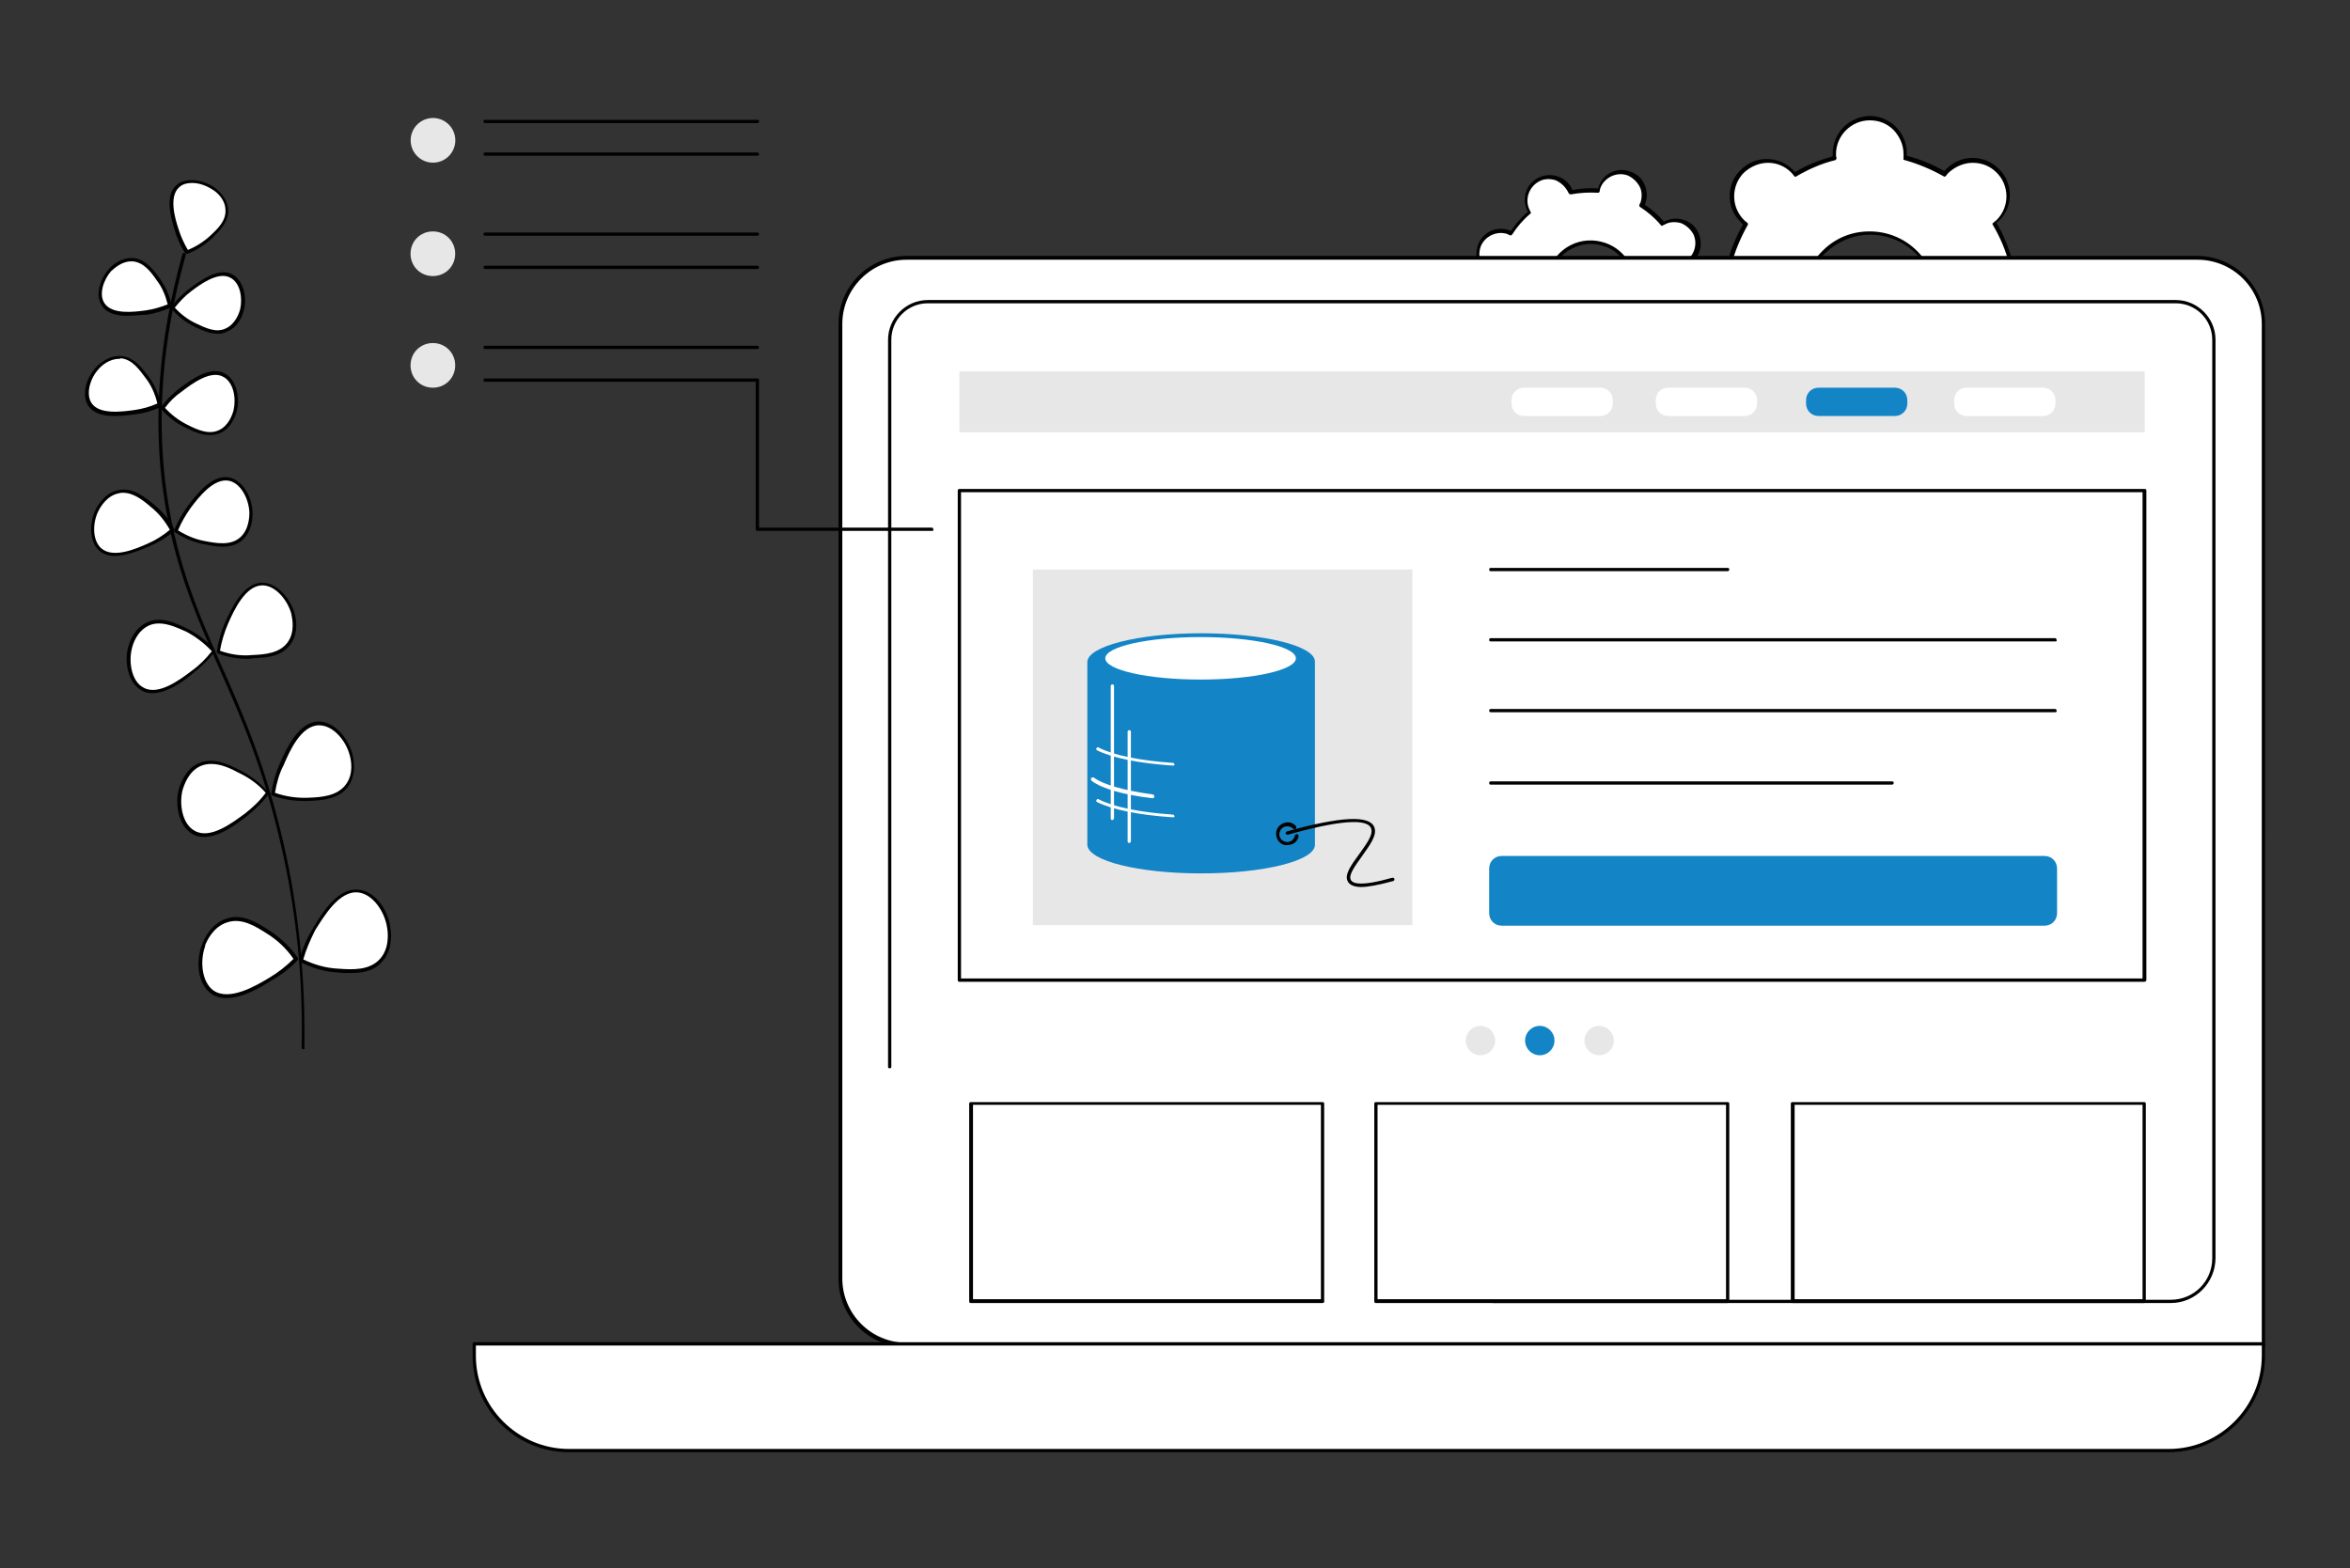
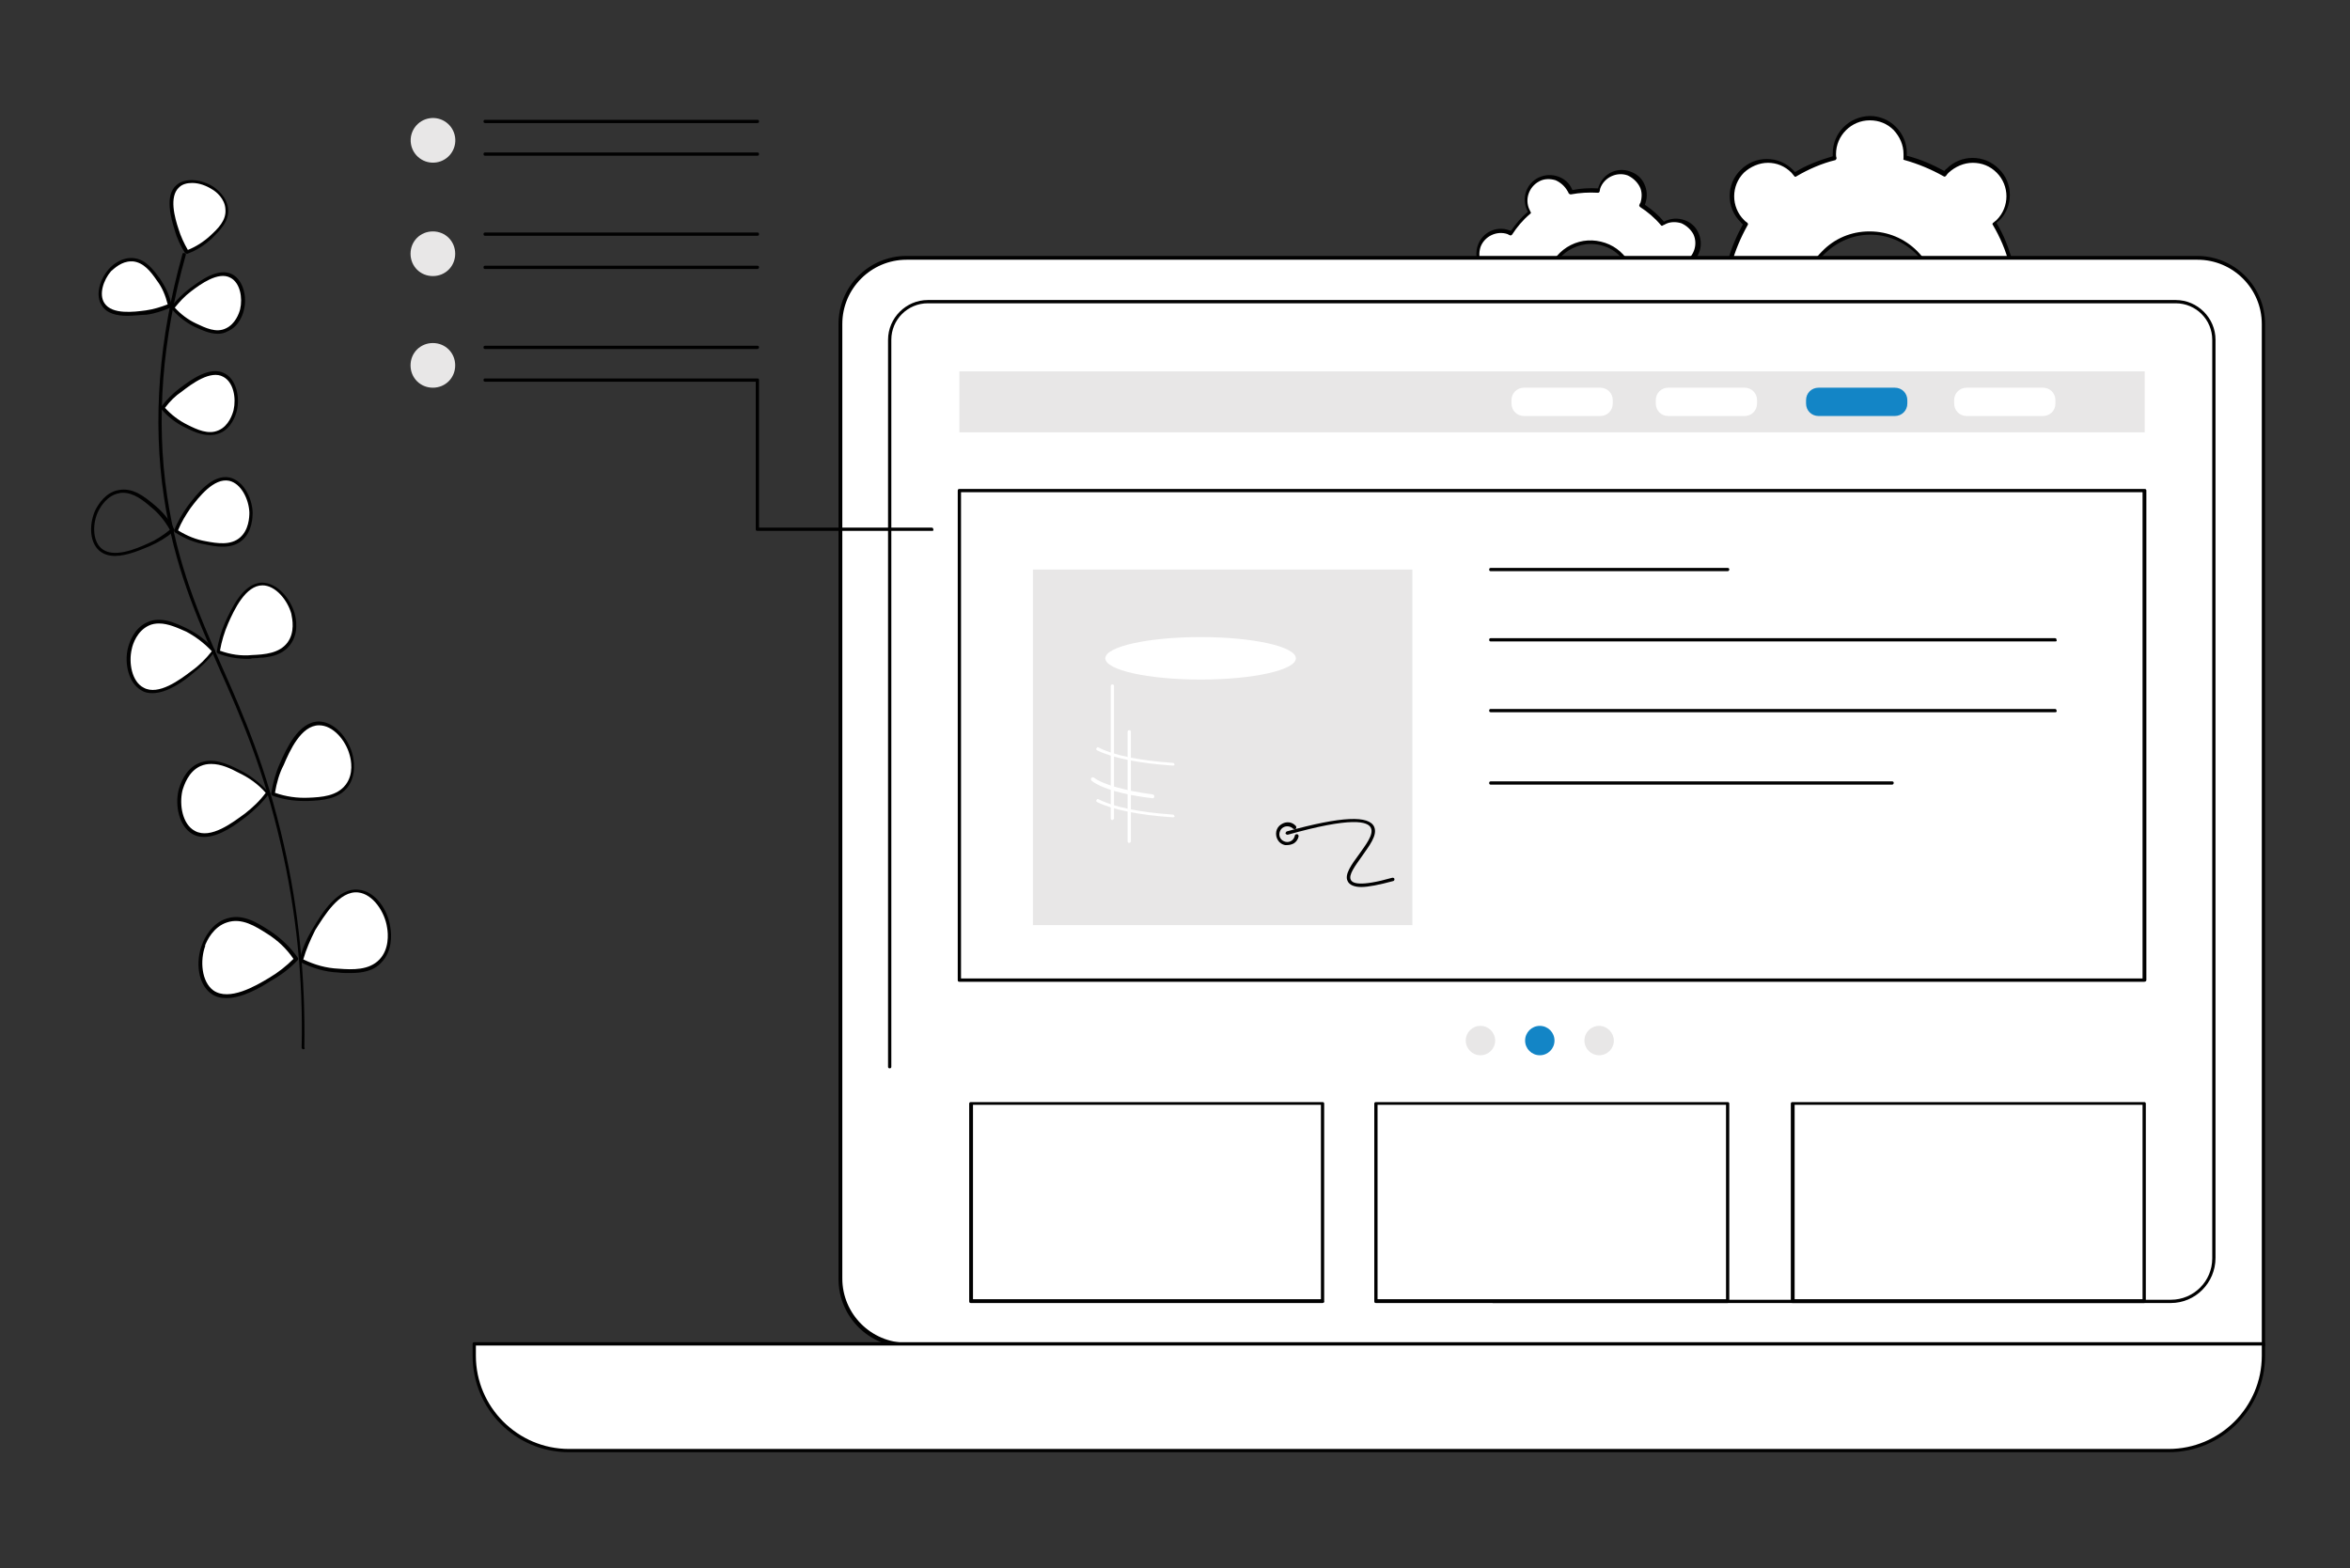
<svg xmlns="http://www.w3.org/2000/svg" version="1.1" id="Layer_1" x="0px" y="0px" viewBox="0 0 431.6 288" style="enable-background:new 0 0 431.6 288;" xml:space="preserve">
  <rect x="0" y="0" width="431.6" height="288" fill="#333333" stroke="none" />
  <style type="text/css">
	.st0{fill:#010101;}
	.st1{fill:#FFFFFF;}
	.st2{fill:#E8E7E7;}
	.st3{fill:#1385C6;}
</style>
  <g>
    <path class="st0" d="M55.7,192.7L55.7,192.7c-0.2,0-0.3-0.2-0.3-0.3c0.3-12.6-1-25.1-3.8-37.2c-3.2-14-7.3-23.4-11.4-32.6   c-4.2-9.6-8.2-18.6-10.1-31.4c-2.1-14.1-0.9-29.1,3.4-44.5c0-0.2,0.2-0.3,0.4-0.2c0.2,0,0.3,0.2,0.2,0.4   c-4.3,15.3-5.5,30.2-3.4,44.2c1.9,12.7,5.8,21.7,10,31.2c4.1,9.2,8.2,18.7,11.4,32.7c2.8,12.2,4,24.8,3.8,37.4   C56.1,192.5,55.9,192.7,55.7,192.7z" />
    <path class="st1" d="M39.1,34.5c-1.8-1.3-4.8-1.8-6.4-0.3c-2.1,1.8-0.9,5.8-0.2,8c0.5,1.8,1.3,3.2,1.9,4.1c1.1-0.4,2.8-1.2,4.4-2.8   c1.4-1.3,3.1-2.9,2.9-5.1C41.5,36.1,39.5,34.7,39.1,34.5z" />
    <path class="st0" d="M34.3,46.6c-0.1,0-0.2-0.1-0.3-0.1c-0.8-1.3-1.5-2.7-1.9-4.2c-0.7-2.2-1.9-6.4,0.3-8.3c1.7-1.5,4.8-1,6.8,0.3   c0.7,0.5,2.5,1.9,2.7,4.1c0.2,2.3-1.6,4-3,5.4c-1.3,1.2-2.8,2.2-4.5,2.8C34.4,46.6,34.4,46.6,34.3,46.6z M35.3,33.6   c-0.9,0-1.8,0.2-2.4,0.8c-1.9,1.7-0.8,5.6-0.1,7.7c0.4,1.3,1,2.6,1.7,3.8c1.5-0.6,2.9-1.5,4.1-2.6c1.4-1.3,3-2.8,2.8-4.9   c-0.1-1.9-1.7-3.2-2.4-3.6l0,0C37.9,34.1,36.6,33.6,35.3,33.6z" />
    <path class="st1" d="M20.2,49.6c-1.5,1.6-2.4,4.5-1.3,6.3c1.5,2.3,5.6,1.7,7.9,1.4c1.8-0.3,3.3-0.8,4.3-1.3   c-0.2-1.1-0.8-2.9-2.1-4.8c-1.1-1.6-2.5-3.5-4.6-3.6C22.1,47.5,20.5,49.3,20.2,49.6z" />
    <path class="st0" d="M23.4,58c-1.9,0-3.8-0.4-4.7-1.9c-1.3-1.9-0.3-4.9,1.3-6.7c0.6-0.7,2.3-2.2,4.5-2c2.3,0.2,3.7,2.2,4.9,3.8   c1,1.5,1.8,3.1,2.1,4.9c0,0.1,0,0.3-0.2,0.4c-1.4,0.6-2.9,1.1-4.4,1.3C25.9,57.8,24.6,58,23.4,58z M24.1,48c-1.8,0-3.1,1.3-3.7,1.8   c-1.4,1.6-2.3,4.3-1.2,5.9c1.4,2.1,5.4,1.6,7.6,1.3c1.4-0.2,2.7-0.6,4-1.1c-0.4-1.6-1-3.1-2-4.4c-1.1-1.6-2.4-3.3-4.4-3.5   C24.3,48,24.2,48,24.1,48z M20.2,49.6L20.2,49.6L20.2,49.6z" />
    <path class="st1" d="M44.4,56.9c0.5-2.2-0.1-5.1-1.9-6.2c-2.4-1.3-5.8,1.2-7.6,2.6c-1.5,1.1-2.5,2.3-3.2,3.2   c0.8,0.9,2.1,2.2,4.1,3.2c1.7,0.8,3.8,1.8,5.8,0.9C43.7,59.7,44.3,57.3,44.4,56.9z" />
    <path class="st0" d="M40,61.3c-1.5,0-3-0.7-4.3-1.3c-1.6-0.8-3-1.9-4.2-3.3c-0.1-0.1-0.1-0.3,0-0.4c0.9-1.2,2-2.3,3.3-3.3   c1.9-1.4,5.3-4,7.9-2.6c2,1.1,2.7,4.2,2.1,6.5c-0.2,0.9-0.9,3-2.9,3.9C41.2,61.2,40.6,61.3,40,61.3z M32.1,56.5   c1.1,1.2,2.4,2.2,3.9,2.9c1.7,0.8,3.7,1.8,5.5,0.9c1.7-0.8,2.4-2.7,2.6-3.5v0c0.5-2.1,0-4.9-1.8-5.8c-2.2-1.2-5.5,1.2-7.2,2.5   C33.9,54.4,33,55.4,32.1,56.5z" />
-     <path class="st1" d="M17.8,67.6c-1.6,1.7-2.6,4.7-1.3,6.6c1.6,2.4,5.9,1.8,8.3,1.5c1.9-0.3,3.5-0.8,4.5-1.3c-0.3-1.2-0.8-3.1-2.2-5   c-1.2-1.7-2.6-3.6-4.9-3.8C19.8,65.4,18.1,67.3,17.8,67.6z" />
-     <path class="st0" d="M21.1,76.4c-2,0-3.9-0.4-4.9-1.9c-1.3-2-0.3-5.2,1.4-7c0.6-0.7,2.4-2.3,4.7-2.1c2.4,0.2,3.9,2.3,5.1,3.9   c1.1,1.5,1.8,3.3,2.2,5.1c0,0.1,0,0.3-0.2,0.4c-1.5,0.7-3,1.1-4.6,1.3C23.8,76.2,22.5,76.4,21.1,76.4z M21.9,65.9   c-1.9,0-3.3,1.3-3.8,1.9c-1.5,1.6-2.4,4.5-1.3,6.2c1.4,2.2,5.7,1.6,7.9,1.3c1.4-0.2,2.9-0.6,4.2-1.2c-0.4-1.7-1.1-3.3-2.1-4.6   c-1.2-1.6-2.5-3.5-4.6-3.7C22.1,65.9,22,65.9,21.9,65.9z M17.8,67.6L17.8,67.6L17.8,67.6z" />
    <path class="st1" d="M43.2,75.3c0.6-2.3-0.1-5.4-2-6.4c-2.5-1.4-6,1.3-7.9,2.7c-1.6,1.2-2.6,2.4-3.3,3.3c0.8,0.9,2.2,2.3,4.3,3.3   c1.8,0.9,4,1.9,6.1,1C42.5,78.2,43.1,75.7,43.2,75.3z" />
    <path class="st0" d="M38.5,79.9c-1.6,0-3.1-0.7-4.5-1.4c-1.7-0.8-3.2-2-4.4-3.4c-0.1-0.1-0.1-0.3,0-0.4c1-1.3,2.1-2.4,3.4-3.4   c2-1.5,5.6-4.2,8.3-2.7c2.1,1.1,2.8,4.4,2.2,6.8c-0.2,0.9-1,3.2-3,4.1C39.8,79.8,39.2,79.9,38.5,79.9z M30.3,74.9   c1.2,1.3,2.5,2.3,4.1,3.1c1.8,0.9,3.9,1.9,5.8,1c1.8-0.8,2.5-2.9,2.7-3.7v0c0.5-2.2,0-5.1-1.9-6.1c-2.3-1.3-5.8,1.3-7.6,2.7   C32.2,72.7,31.2,73.7,30.3,74.9z" />
-     <path class="st1" d="M17.8,93.6c-1.1,2.2-1.3,5.6,0.6,7.2c2.3,2,6.6,0.1,9-0.9c1.9-0.8,3.4-1.9,4.3-2.7c-0.6-1.1-1.7-2.9-3.7-4.5   c-1.7-1.4-3.7-3-6.1-2.5C19.2,90.7,18,93.2,17.8,93.6z" />
    <path class="st0" d="M21.1,102.1c-1.1,0-2.1-0.3-2.9-1c-1.9-1.7-1.8-5.2-0.6-7.6c0.5-0.9,1.8-3.1,4.2-3.5c2.6-0.5,4.7,1.2,6.4,2.6   c1.6,1.3,2.9,2.8,3.8,4.6c0.1,0.1,0,0.3-0.1,0.4c-1.3,1.1-2.8,2-4.4,2.7C25.8,101,23.3,102.1,21.1,102.1z M22.6,90.5   c-0.3,0-0.5,0-0.8,0.1c-2.1,0.4-3.3,2.4-3.7,3.2l0,0c-1.1,2.1-1.2,5.4,0.5,6.9c2.2,1.9,6.4,0.1,8.6-0.9c1.4-0.6,2.8-1.5,4-2.5   c-0.9-1.6-2.1-3.1-3.5-4.2C26.2,91.8,24.5,90.5,22.6,90.5z M17.8,93.6L17.8,93.6L17.8,93.6z" />
    <path class="st1" d="M46.2,94.1c-0.1-2.5-1.6-5.5-4-6.1c-3-0.7-5.9,3.1-7.4,5.1c-1.3,1.7-2,3.3-2.5,4.4c1.1,0.7,2.9,1.7,5.5,2.2   c2.1,0.4,4.7,0.8,6.6-0.8C46.3,97.3,46.2,94.6,46.2,94.1z" />
    <path class="st0" d="M40.9,100.4c-1.1,0-2.2-0.2-3.1-0.4c-2-0.3-3.9-1.1-5.6-2.2C32,97.7,32,97.6,32,97.4c0.6-1.6,1.5-3.1,2.5-4.5   c1.6-2.1,4.5-5.9,7.7-5.2c2.5,0.6,4.1,3.7,4.2,6.4c0,1-0.1,3.5-1.9,5.1C43.5,100.1,42.2,100.4,40.9,100.4z M32.7,97.4   c1.6,1,3.3,1.7,5.1,2c2.1,0.4,4.6,0.8,6.3-0.7c1.6-1.4,1.7-3.7,1.7-4.6c-0.1-2.4-1.5-5.3-3.7-5.8c-2.8-0.6-5.6,3-7.1,5   C34.1,94.6,33.3,95.9,32.7,97.4z" />
    <path class="st1" d="M23.8,119.1c-0.6,2.6,0.1,6.2,2.3,7.5c2.9,1.6,7-1.5,9.2-3.1c1.8-1.4,3.1-2.8,3.9-3.9c-0.9-1-2.5-2.7-5-3.9   c-2.1-1-4.6-2.2-7.1-1.1C24.7,115.7,24,118.6,23.8,119.1z" />
    <path class="st0" d="M28,127.3c-0.7,0-1.4-0.1-2-0.5c-2.4-1.3-3.2-5-2.5-7.8c0.3-1.1,1.1-3.6,3.5-4.7c2.5-1.2,5.2,0.1,7.3,1.1   c1.9,0.9,3.7,2.3,5.1,3.9c0.1,0.1,0.1,0.3,0,0.4c-1.1,1.5-2.5,2.8-3.9,3.9C33.8,125.1,30.7,127.3,28,127.3z M29.2,114.5   c-0.6,0-1.3,0.1-1.9,0.4c-2.1,1-2.9,3.3-3.1,4.3c-0.6,2.5,0,6,2.2,7.1c2.7,1.5,6.7-1.5,8.8-3.1c1.4-1,2.6-2.2,3.7-3.6   c-1.4-1.5-3-2.7-4.7-3.6C32.6,115.3,30.9,114.5,29.2,114.5z M23.8,119.1L23.8,119.1L23.8,119.1z" />
    <path class="st1" d="M53.8,112.7c-0.7-2.6-3.1-5.4-5.7-5.4c-3.3,0-5.4,4.7-6.5,7.2c-0.9,2.1-1.3,3.9-1.5,5.3c1.3,0.5,3.5,1.1,6.3,1   c2.3-0.1,5.2-0.3,6.7-2.4C54.7,116,54,113.2,53.8,112.7z" />
    <path class="st0" d="M45.5,121c-1.9,0-3.7-0.3-5.5-1c-0.1-0.1-0.2-0.2-0.2-0.3c0.3-1.9,0.8-3.7,1.5-5.3c1.2-2.6,3.3-7.3,6.8-7.4   c2.8,0,5.2,2.9,6,5.6c0.3,1.1,0.8,3.7-0.8,5.8c-1.7,2.3-4.6,2.4-7,2.5C46.1,121,45.8,121,45.5,121z M40.4,119.5   c1.9,0.7,3.9,1,5.9,0.8c2.3-0.1,5-0.3,6.5-2.3c1.4-1.9,0.9-4.3,0.7-5.3v0c-0.7-2.5-2.9-5.2-5.3-5.2l0,0c-3.1,0-5.2,4.5-6.3,7   C41.2,116.1,40.7,117.8,40.4,119.5z" />
    <path class="st1" d="M33.2,145.1c-0.7,2.7,0.1,6.5,2.4,7.8c3,1.7,7.3-1.5,9.6-3.2c1.9-1.4,3.2-2.9,4-4c-0.9-1.1-2.7-2.8-5.2-4   c-2.2-1.1-4.8-2.3-7.4-1.2C34.1,141.6,33.3,144.6,33.2,145.1z" />
    <path class="st0" d="M37.5,153.7c-0.7,0-1.4-0.1-2.1-0.5c-2.5-1.4-3.3-5.2-2.6-8.1c0.3-1.1,1.2-3.8,3.6-4.9   c2.7-1.2,5.4,0.1,7.6,1.2c2,1,3.8,2.4,5.3,4.1c0.1,0.1,0.1,0.3,0,0.4c-1.2,1.6-2.6,2.9-4.1,4.1C43.5,151.3,40.4,153.7,37.5,153.7z    M38.8,140.3c-0.7,0-1.3,0.1-2,0.4c-2.2,1-3,3.5-3.3,4.5v0c-0.6,2.6,0,6.2,2.3,7.4c2.9,1.6,7-1.6,9.2-3.2c1.4-1.1,2.7-2.3,3.8-3.8   c-1.4-1.6-3.1-2.8-5-3.7C42.3,141.1,40.6,140.3,38.8,140.3z M33.2,145.1L33.2,145.1L33.2,145.1z" />
    <path class="st1" d="M64.5,138.5c-0.7-2.7-3.2-5.7-5.9-5.6c-3.5,0-5.6,4.9-6.8,7.5c-1,2.1-1.4,4.1-1.6,5.5c1.4,0.5,3.7,1.1,6.5,1   c2.4-0.1,5.4-0.3,7-2.5C65.4,141.9,64.6,139,64.5,138.5z" />
    <path class="st0" d="M55.8,147.1c-1.9,0-3.9-0.3-5.8-1c-0.1-0.1-0.2-0.2-0.2-0.3c0.3-1.9,0.8-3.8,1.6-5.6c1.2-2.7,3.4-7.6,7.1-7.7   l0,0c2.9,0,5.4,3,6.2,5.9c0.3,1.1,0.8,3.9-0.8,6.1c-1.7,2.3-4.8,2.5-7.3,2.6C56.4,147.1,56.1,147.1,55.8,147.1z M50.5,145.6   c2,0.7,4.1,1,6.2,0.9c2.4-0.1,5.2-0.3,6.8-2.4c1.5-2,1-4.5,0.7-5.5v0c-0.7-2.6-3-5.4-5.6-5.4c-3.3,0-5.4,4.7-6.5,7.3   C51.3,142,50.8,143.8,50.5,145.6z" />
    <path class="st1" d="M37.4,173.6c-1.1,2.8-0.8,6.9,1.6,8.6c3,2.1,7.9-0.7,10.6-2.3c2.2-1.3,3.8-2.7,4.8-3.8   c-0.9-1.3-2.5-3.3-5.1-4.9c-2.2-1.4-4.9-3.1-7.7-2.2C38.7,170,37.6,173.1,37.4,173.6z" />
    <path class="st0" d="M41.6,183.3c-1,0-2-0.2-2.8-0.8c-2.5-1.8-2.9-5.9-1.7-9c0.4-1.1,1.7-3.9,4.5-4.8c3-1,5.7,0.8,7.9,2.2   c2,1.3,3.8,3,5.2,5c0.1,0.1,0.1,0.3,0,0.4c-1.4,1.5-3.1,2.8-4.9,3.8C47.8,181.4,44.5,183.3,41.6,183.3z M37.4,173.6l0.3,0.1   c-1,2.7-0.7,6.6,1.5,8.2c2.9,2,7.7-0.8,10.2-2.3c1.7-1,3.2-2.2,4.5-3.5c-1.3-1.9-2.9-3.4-4.8-4.6c-2.2-1.4-4.7-3-7.4-2.1   c-2.5,0.8-3.7,3.3-4.1,4.4L37.4,173.6z" />
    <path class="st1" d="M71.4,170.4c-0.4-3-2.7-6.4-5.6-6.7c-3.7-0.4-6.6,4.5-8.2,7.1c-1.3,2.2-2,4.2-2.4,5.6c1.4,0.7,3.7,1.7,6.8,1.9   c2.6,0.2,5.7,0.4,7.8-1.8C72,174.2,71.5,171,71.4,170.4z" />
    <path class="st0" d="M64.3,178.7c-0.8,0-1.5,0-2.2-0.1c-2.4-0.1-4.7-0.8-6.9-1.9c-0.1-0.1-0.2-0.2-0.2-0.4c0.5-2,1.3-3.9,2.4-5.7   c1.6-2.7,4.6-7.7,8.5-7.2c3.1,0.3,5.4,3.8,5.8,7c0.2,1.2,0.4,4.2-1.6,6.3C68.6,178.4,66.4,178.7,64.3,178.7z M55.7,176.2   c2.1,1,4.2,1.6,6.5,1.7c2.6,0.2,5.6,0.3,7.5-1.7c1.8-1.9,1.6-4.7,1.4-5.8v0c-0.4-2.9-2.6-6.2-5.3-6.5c-3.5-0.4-6.3,4.4-7.9,6.9   C57,172.6,56.2,174.4,55.7,176.2z" />
    <path class="st1" d="M272.7,61.9c1,2.1,3.6,3,5.7,1.9c0.2-0.1,0.3-0.2,0.4-0.3c1.1,1.3,2.4,2.5,3.9,3.4c-0.1,0.2-0.1,0.3-0.2,0.5   c-0.8,2.2,0.4,4.6,2.6,5.4c2.2,0.8,4.6-0.4,5.4-2.6c0.1-0.2,0.1-0.3,0.1-0.5c1.7,0.1,3.4,0,5.1-0.3c0.1,0.2,0.1,0.3,0.2,0.5   c1,2.1,3.6,3,5.7,1.9c2.1-1,3-3.6,1.9-5.7c-0.1-0.2-0.2-0.3-0.3-0.4c1.3-1.1,2.5-2.4,3.4-3.9c0.2,0.1,0.3,0.1,0.5,0.2   c2.2,0.8,4.6-0.4,5.4-2.6c0.8-2.2-0.4-4.6-2.6-5.4c-0.2-0.1-0.3-0.1-0.5-0.1c0.1-1.7,0-3.4-0.3-5.1c0.2-0.1,0.3-0.1,0.5-0.2   c2.1-1,3-3.6,1.9-5.7c-1-2.1-3.6-3-5.7-1.9c-0.2,0.1-0.3,0.2-0.4,0.3c-1.1-1.3-2.4-2.5-3.9-3.4c0.1-0.2,0.1-0.3,0.2-0.5   c0.8-2.2-0.4-4.6-2.6-5.4c-2.2-0.8-4.6,0.4-5.4,2.6c-0.1,0.2-0.1,0.3-0.1,0.5c-1.7-0.1-3.4,0-5.1,0.3c-0.1-0.2-0.1-0.3-0.2-0.5   c-1-2.1-3.6-3-5.7-1.9c-2.1,1-3,3.6-1.9,5.7c0.1,0.2,0.2,0.3,0.3,0.4c-1.3,1.1-2.5,2.4-3.4,3.9c-0.2-0.1-0.3-0.1-0.5-0.2   c-2.2-0.8-4.6,0.4-5.4,2.6c-0.8,2.2,0.4,4.6,2.6,5.4c0.2,0.1,0.3,0.1,0.5,0.1c-0.1,1.7,0,3.4,0.3,5.1c-0.2,0.1-0.3,0.1-0.5,0.2   C272.5,57.2,271.7,59.8,272.7,61.9z M285,55.8c-1.9-3.9-0.3-8.6,3.6-10.5c3.9-1.9,8.6-0.3,10.5,3.6c1.9,3.9,0.3,8.6-3.6,10.5   C291.7,61.3,287,59.7,285,55.8z" />
    <path class="st0" d="M286.5,73.3c-0.5,0-1-0.1-1.5-0.2c-1.2-0.4-2.1-1.2-2.6-2.3c-0.5-1.1-0.6-2.3-0.2-3.5c0-0.1,0.1-0.2,0.1-0.3   c-1.3-0.9-2.5-1.9-3.5-3.1c-0.1,0-0.2,0.1-0.2,0.1c-1.1,0.5-2.3,0.6-3.5,0.2c-1.2-0.4-2.1-1.2-2.6-2.3c-1.1-2.3-0.2-5,2.1-6.1   c0.1,0,0.2-0.1,0.2-0.1c-0.3-1.5-0.4-3.1-0.3-4.7c-0.1,0-0.2-0.1-0.3-0.1c-1.2-0.4-2.1-1.2-2.6-2.3c-0.5-1.1-0.6-2.3-0.2-3.5   c0.8-2.4,3.4-3.7,5.8-2.8c0.1,0,0.2,0.1,0.3,0.1c0.9-1.3,1.9-2.5,3.1-3.5c0-0.1-0.1-0.2-0.1-0.2c-1.1-2.3-0.2-5,2.1-6.1   c1.1-0.5,2.3-0.6,3.5-0.2c1.2,0.4,2.1,1.2,2.6,2.3c0,0.1,0.1,0.2,0.1,0.2c1.5-0.3,3.1-0.4,4.7-0.3c0-0.1,0.1-0.2,0.1-0.3   c0.8-2.4,3.4-3.7,5.8-2.8c1.2,0.4,2.1,1.2,2.6,2.3c0.5,1.1,0.6,2.3,0.2,3.5c0,0.1-0.1,0.2-0.1,0.3c1.3,0.9,2.5,1.9,3.5,3.1   c0.1,0,0.2-0.1,0.2-0.1c1.1-0.5,2.3-0.6,3.5-0.2c1.2,0.4,2.1,1.2,2.6,2.3c1.1,2.3,0.2,5-2.1,6.1c-0.1,0-0.2,0.1-0.2,0.1   c0.3,1.5,0.4,3.1,0.3,4.7c0.1,0,0.2,0.1,0.3,0.1c1.2,0.4,2.1,1.2,2.6,2.3c0.5,1.1,0.6,2.3,0.2,3.5c-0.8,2.4-3.4,3.7-5.8,2.8   c-0.1,0-0.2-0.1-0.3-0.1c-0.9,1.3-1.9,2.5-3.1,3.5c0,0.1,0.1,0.2,0.1,0.2c1.1,2.3,0.2,5-2.1,6.1c-1.1,0.5-2.3,0.6-3.5,0.2   c-1.2-0.4-2.1-1.2-2.6-2.3c0-0.1-0.1-0.2-0.1-0.2c-1.5,0.3-3.1,0.4-4.7,0.3c0,0.1-0.1,0.2-0.1,0.3   C290.2,72.1,288.4,73.3,286.5,73.3z M278.8,63.2c0.1,0,0.2,0,0.2,0.1c1.1,1.3,2.4,2.4,3.8,3.3c0.1,0.1,0.2,0.3,0.1,0.4   c-0.1,0.2-0.1,0.3-0.2,0.4c-0.3,1-0.3,2.1,0.2,3c0.5,0.9,1.3,1.6,2.2,2c2,0.7,4.3-0.4,5-2.4c0-0.1,0.1-0.3,0.1-0.5   c0-0.2,0.2-0.3,0.3-0.3c1.7,0.1,3.4,0,5-0.3c0.2,0,0.3,0.1,0.4,0.2c0.1,0.2,0.1,0.3,0.2,0.4c0.5,0.9,1.3,1.6,2.2,2   c1,0.3,2.1,0.3,3-0.2c1.9-1,2.7-3.3,1.8-5.2c-0.1-0.1-0.1-0.3-0.2-0.4c-0.1-0.1-0.1-0.3,0.1-0.4c1.3-1.1,2.4-2.4,3.3-3.8   c0.1-0.1,0.3-0.2,0.4-0.1c0.2,0.1,0.3,0.1,0.4,0.2c2,0.7,4.3-0.4,5-2.4c0.3-1,0.3-2.1-0.2-3c-0.5-0.9-1.3-1.6-2.2-2   c-0.1,0-0.3-0.1-0.5-0.1c-0.2,0-0.3-0.2-0.3-0.3c0.1-1.7,0-3.4-0.3-5c0-0.2,0.1-0.3,0.2-0.4c0.2-0.1,0.3-0.1,0.4-0.2   c1.9-1,2.7-3.3,1.8-5.2c-0.5-0.9-1.3-1.6-2.2-2c-1-0.3-2.1-0.3-3,0.2c-0.1,0.1-0.3,0.1-0.4,0.2c-0.1,0.1-0.3,0.1-0.4-0.1   c-1.1-1.3-2.4-2.4-3.8-3.3c-0.1-0.1-0.2-0.3-0.1-0.4c0.1-0.2,0.1-0.3,0.2-0.4c0.3-1,0.3-2.1-0.2-3c-0.5-0.9-1.3-1.6-2.2-2   c-2-0.7-4.3,0.4-5,2.4c0,0.1-0.1,0.3-0.1,0.5c0,0.2-0.2,0.3-0.3,0.3c-1.7-0.1-3.4,0-5,0.3c-0.2,0-0.3-0.1-0.4-0.2   c-0.1-0.2-0.1-0.3-0.2-0.4c-0.5-0.9-1.3-1.6-2.2-2c-1-0.3-2.1-0.3-3,0.2c-1.9,1-2.7,3.3-1.8,5.2c0.1,0.1,0.1,0.3,0.2,0.4   c0.1,0.1,0.1,0.3-0.1,0.4c-1.3,1.1-2.4,2.4-3.3,3.8c-0.1,0.1-0.3,0.2-0.4,0.1c-0.2-0.1-0.3-0.1-0.4-0.2c-2-0.7-4.3,0.4-5,2.4   c-0.3,1-0.3,2.1,0.2,3c0.5,0.9,1.3,1.6,2.2,2c0.1,0,0.3,0.1,0.5,0.1c0.2,0,0.3,0.2,0.3,0.3c-0.1,1.7,0,3.4,0.3,5   c0,0.2-0.1,0.3-0.2,0.4c-0.2,0.1-0.3,0.1-0.4,0.2c-1.9,1-2.7,3.3-1.8,5.2c0.5,0.9,1.3,1.6,2.2,2c1,0.3,2.1,0.3,3-0.2   c0.1-0.1,0.3-0.1,0.4-0.2C278.7,63.2,278.8,63.2,278.8,63.2z M292.1,60.5c-0.9,0-1.8-0.1-2.6-0.4c-2.1-0.7-3.7-2.2-4.7-4.1   c-2-4-0.3-9,3.7-11c2-1,4.2-1.1,6.3-0.4c2.1,0.7,3.7,2.2,4.7,4.1c2,4,0.3,9-3.7,11C294.6,60.2,293.3,60.5,292.1,60.5z M292.1,44.8   c-1.1,0-2.3,0.3-3.3,0.8c-3.7,1.8-5.3,6.4-3.4,10.1v0c0.9,1.8,2.4,3.2,4.3,3.8c1.9,0.6,4,0.5,5.8-0.4c3.7-1.8,5.3-6.4,3.4-10.1   c-0.9-1.8-2.4-3.2-4.3-3.8C293.7,44.9,292.9,44.8,292.1,44.8z" />
    <path class="st1" d="M320.1,78.5c2.5,2.5,6.7,2.5,9.2,0c0.2-0.2,0.4-0.4,0.5-0.6c2.3,1.4,4.8,2.4,7.3,3c0,0.3-0.1,0.5,0,0.8   c0,3.6,2.9,6.5,6.5,6.5c3.6,0,6.5-2.9,6.5-6.5c0-0.3,0-0.5-0.1-0.8c2.5-0.6,5-1.7,7.3-3.1c0.2,0.2,0.3,0.4,0.5,0.6   c2.5,2.5,6.7,2.5,9.2,0c2.5-2.6,2.5-6.7,0-9.2c-0.2-0.2-0.4-0.4-0.6-0.5c1.4-2.3,2.4-4.8,3-7.3c0.3,0,0.5,0,0.8,0   c3.6,0,6.5-2.9,6.5-6.5s-2.9-6.5-6.5-6.5c-0.3,0-0.5,0-0.8,0.1c-0.6-2.5-1.7-5-3.1-7.3c0.2-0.2,0.4-0.3,0.6-0.5   c2.5-2.6,2.5-6.7,0-9.2c-2.5-2.5-6.7-2.5-9.2,0c-0.2,0.2-0.4,0.4-0.5,0.6c-2.3-1.4-4.8-2.4-7.3-3c0-0.3,0.1-0.5,0-0.8   c0-3.6-2.9-6.5-6.5-6.5c-3.6,0-6.5,2.9-6.5,6.5c0,0.3,0,0.5,0.1,0.8c-2.5,0.6-5,1.7-7.3,3.1c-0.2-0.2-0.3-0.4-0.5-0.6   c-2.5-2.5-6.7-2.5-9.2,0c-2.5,2.6-2.5,6.7,0,9.2c0.2,0.2,0.4,0.4,0.6,0.5c-1.4,2.3-2.4,4.8-3,7.3c-0.3,0-0.5,0-0.8,0   c-3.6,0-6.5,2.9-6.5,6.5c0,3.6,2.9,6.5,6.5,6.5c0.3,0,0.5,0,0.8-0.1c0.6,2.5,1.7,5,3.1,7.3c-0.2,0.2-0.4,0.3-0.6,0.5   C317.5,71.8,317.5,75.9,320.1,78.5z M335,63.4c-4.7-4.7-4.8-12.3-0.1-17.1c4.7-4.7,12.3-4.8,17.1-0.1c4.7,4.7,4.8,12.3,0.1,17.1   C347.3,68.1,339.7,68.1,335,63.4z" />
    <path class="st0" d="M343.5,88.4c-1.8,0-3.5-0.7-4.8-2c-1.3-1.3-2-3-2-4.8c0-0.2,0-0.4,0-0.5c-2.4-0.6-4.7-1.6-6.9-2.8   c-0.1,0.2-0.2,0.3-0.4,0.4c-1.3,1.3-3,2-4.8,2l0,0c-1.8,0-3.5-0.7-4.8-2c-2.7-2.6-2.7-7,0-9.6c0.1-0.1,0.3-0.2,0.4-0.4   c-1.3-2.1-2.2-4.5-2.9-6.9c-0.2,0-0.4,0-0.5,0c-1.8,0-3.5-0.7-4.8-2c-1.3-1.3-2-3-2-4.8c0-3.8,3-6.8,6.8-6.9c0.2,0,0.4,0,0.5,0   c0.6-2.4,1.6-4.7,2.8-6.9c-0.1-0.1-0.3-0.2-0.4-0.4c-2.7-2.6-2.7-7,0-9.6c1.3-1.3,3-2,4.8-2c1.8,0,3.5,0.7,4.8,2   c0.1,0.1,0.2,0.3,0.4,0.4c2.1-1.3,4.5-2.2,6.9-2.9c0-0.2,0-0.4,0-0.5c0-3.8,3-6.8,6.8-6.9l0,0c1.8,0,3.5,0.7,4.8,2   c1.3,1.3,2,3,2,4.8c0,0.2,0,0.4,0,0.5c2.4,0.6,4.7,1.6,6.9,2.8c0.1-0.1,0.2-0.3,0.4-0.4c1.3-1.3,3-2,4.8-2c1.8,0,3.5,0.7,4.8,2   c2.7,2.6,2.7,7,0,9.6c-0.1,0.1-0.3,0.2-0.4,0.4c1.3,2.1,2.2,4.5,2.9,6.9c0.2,0,0.4,0,0.5,0l0,0c1.8,0,3.5,0.7,4.8,2   c1.3,1.3,2,3,2,4.8c0,3.8-3,6.8-6.8,6.9c-0.2,0-0.4,0-0.5,0c-0.6,2.4-1.6,4.7-2.8,6.9c0.1,0.1,0.3,0.2,0.4,0.4c2.7,2.6,2.7,7,0,9.6   c-1.3,1.3-3,2-4.8,2c-1.8,0-3.5-0.7-4.8-2c-0.1-0.1-0.2-0.3-0.4-0.4c-2.1,1.3-4.5,2.2-6.9,2.9c0,0.2,0,0.4,0,0.5   C350.4,85.3,347.3,88.4,343.5,88.4L343.5,88.4z M329.8,77.5c0.1,0,0.1,0,0.2,0c2.3,1.3,4.7,2.3,7.2,3c0.2,0,0.3,0.2,0.2,0.3   c0,0.3,0,0.5,0,0.7c0,1.7,0.7,3.2,1.8,4.4c1.2,1.2,2.7,1.8,4.3,1.8l0,0c3.4,0,6.2-2.8,6.2-6.2c0-0.2,0-0.5-0.1-0.8   c0-0.2,0.1-0.3,0.2-0.4c2.5-0.6,5-1.7,7.2-3c0.1-0.1,0.3-0.1,0.4,0.1c0.2,0.2,0.3,0.4,0.5,0.6c1.2,1.2,2.7,1.8,4.4,1.8   c1.6,0,3.2-0.7,4.4-1.8c2.4-2.4,2.4-6.3,0-8.7c-0.2-0.2-0.3-0.3-0.6-0.5c-0.1-0.1-0.2-0.3-0.1-0.4c1.3-2.3,2.3-4.7,3-7.2   c0-0.2,0.2-0.3,0.3-0.2c0.3,0,0.5,0,0.8,0c3.4,0,6.2-2.8,6.2-6.2c0-1.7-0.7-3.2-1.8-4.4c-1.2-1.2-2.7-1.8-4.4-1.8   c-0.2,0-0.5,0-0.7,0.1c-0.2,0-0.3-0.1-0.4-0.2c-0.6-2.5-1.7-5-3-7.2c-0.1-0.1-0.1-0.3,0.1-0.4c0.2-0.2,0.4-0.3,0.6-0.5   c2.4-2.4,2.4-6.3,0-8.7c-1.2-1.2-2.7-1.8-4.4-1.8c-1.6,0-3.2,0.7-4.4,1.8c-0.2,0.2-0.3,0.3-0.5,0.6c-0.1,0.1-0.3,0.2-0.4,0.1   c-2.3-1.3-4.7-2.3-7.2-3c-0.2,0-0.3-0.2-0.2-0.3c0-0.3,0-0.5,0-0.8c0-1.7-0.7-3.2-1.8-4.4c-1.2-1.2-2.7-1.8-4.4-1.8   c-3.4,0-6.2,2.8-6.2,6.2c0,0.2,0,0.5,0.1,0.7c0,0.2-0.1,0.3-0.2,0.4c-2.5,0.6-5,1.7-7.2,3c-0.1,0.1-0.3,0.1-0.4-0.1   c-0.2-0.2-0.3-0.4-0.5-0.6c-1.2-1.2-2.7-1.8-4.3-1.8l0,0c-1.6,0-3.2,0.7-4.4,1.8c-2.4,2.4-2.4,6.3,0,8.7c0.2,0.2,0.3,0.3,0.6,0.5   c0.1,0.1,0.2,0.3,0.1,0.4c-1.3,2.3-2.3,4.7-3,7.2c0,0.2-0.2,0.3-0.3,0.2c-0.3,0-0.5,0-0.8,0c-3.4,0-6.2,2.8-6.2,6.2   c0,1.7,0.7,3.2,1.8,4.4c1.2,1.2,2.7,1.8,4.3,1.8l0,0c0.2,0,0.5,0,0.7-0.1c0.2,0,0.3,0.1,0.4,0.2c0.6,2.5,1.7,5,3,7.2   c0.1,0.1,0.1,0.3-0.1,0.4c-0.2,0.2-0.4,0.3-0.6,0.5c-2.4,2.4-2.4,6.3,0,8.7c1.2,1.2,2.7,1.8,4.3,1.8l0,0c1.6,0,3.2-0.7,4.4-1.8   c0.2-0.2,0.3-0.3,0.5-0.6C329.6,77.5,329.7,77.5,329.8,77.5z M343.4,67.3c-3.3,0-6.4-1.3-8.7-3.6c-4.8-4.8-4.9-12.7-0.1-17.5   c2.3-2.4,5.4-3.7,8.7-3.7l0.1,0c3.3,0,6.4,1.3,8.7,3.6c4.8,4.8,4.9,12.7,0.1,17.5C349.9,65.9,346.8,67.2,343.4,67.3L343.4,67.3z    M343.5,43.1L343.5,43.1c-3.2,0-6.1,1.3-8.4,3.5c-4.6,4.6-4.5,12.1,0.1,16.6c2.2,2.2,5.1,3.4,8.3,3.4l0.1,0c3.1,0,6.1-1.3,8.3-3.5   c4.6-4.6,4.5-12.1-0.1-16.6C349.5,44.3,346.6,43.1,343.5,43.1z" />
    <path class="st1" d="M403.5,47.4h-237c-6.7,0-12.2,5.4-12.2,12.2v175.3c0,6.7,5.4,12.2,12.2,12.2h249.2V59.5   C415.7,52.8,410.3,47.4,403.5,47.4z" />
    <path class="st0" d="M415.7,247.4H166.5c-6.9,0-12.5-5.6-12.5-12.5V59.5c0-6.9,5.6-12.5,12.5-12.5h237c6.9,0,12.5,5.6,12.5,12.5   V247C416,247.2,415.9,247.4,415.7,247.4z M166.5,47.7c-6.5,0-11.8,5.3-11.8,11.8v175.3c0,6.5,5.3,11.8,11.8,11.8h248.9V59.5   c0-6.5-5.3-11.8-11.8-11.8H166.5z" />
    <path class="st0" d="M398.7,239.3H274.2c-0.2,0-0.3-0.1-0.3-0.3c0-0.2,0.1-0.3,0.3-0.3h124.5c4.2,0,7.6-3.4,7.6-7.6V62.4   c0-3.7-3-6.7-6.7-6.7H170.4c-3.7,0-6.7,3-6.7,6.7v133.5c0,0.2-0.1,0.3-0.3,0.3c-0.2,0-0.3-0.1-0.3-0.3V62.4c0-4,3.3-7.3,7.3-7.3   h229.2c4,0,7.3,3.3,7.3,7.3V231C406.9,235.6,403.2,239.3,398.7,239.3z" />
    <path class="st1" d="M398.3,266.3H104.5c-9.6,0-17.4-7.8-17.4-17.4v-2.2h328.6v2.2C415.7,258.6,407.9,266.3,398.3,266.3z" />
    <path class="st0" d="M398.3,266.7H104.5c-9.8,0-17.7-7.9-17.7-17.7v-2.2c0-0.2,0.1-0.3,0.3-0.3h328.6c0.2,0,0.3,0.1,0.3,0.3v2.2   C416,258.7,408.1,266.7,398.3,266.7z M87.4,247.1v1.9c0,9.4,7.7,17.1,17.1,17.1h293.8c9.4,0,17.1-7.7,17.1-17.1v-1.9H87.4z" />
    <rect x="176.2" y="90.1" class="st1" width="217.7" height="89.9" />
    <path class="st0" d="M393.8,180.3H176.2c-0.2,0-0.3-0.1-0.3-0.3V90.1c0-0.2,0.1-0.3,0.3-0.3h217.7c0.2,0,0.3,0.1,0.3,0.3V180   C394.2,180.2,394,180.3,393.8,180.3z M176.5,179.7h217V90.4h-217V179.7z" />
    <rect x="189.7" y="104.6" class="st2" width="69.7" height="65.3" />
    <path class="st0" d="M317.3,104.9h-43.5c-0.2,0-0.3-0.1-0.3-0.3c0-0.2,0.1-0.3,0.3-0.3h43.5c0.2,0,0.3,0.1,0.3,0.3   C317.6,104.7,317.5,104.9,317.3,104.9z" />
    <path class="st0" d="M377.5,117.8H273.8c-0.2,0-0.3-0.1-0.3-0.3c0-0.2,0.1-0.3,0.3-0.3h103.6c0.2,0,0.3,0.1,0.3,0.3   C377.8,117.7,377.7,117.8,377.5,117.8z" />
    <path class="st0" d="M377.5,130.8H273.8c-0.2,0-0.3-0.1-0.3-0.3c0-0.2,0.1-0.3,0.3-0.3h103.6c0.2,0,0.3,0.1,0.3,0.3   C377.8,130.6,377.7,130.8,377.5,130.8z" />
    <path class="st0" d="M347.5,144.1h-73.7c-0.2,0-0.3-0.1-0.3-0.3c0-0.2,0.1-0.3,0.3-0.3h73.7c0.2,0,0.3,0.1,0.3,0.3   C347.8,143.9,347.7,144.1,347.5,144.1z" />
-     <path class="st3" d="M375.5,157.2h-99.7c-1.3,0-2.3,1-2.3,2.3v8.2c0,1.3,1,2.3,2.3,2.3h99.7c1.3,0,2.3-1,2.3-2.3v-8.2   C377.8,158.2,376.8,157.2,375.5,157.2z" />
    <rect x="176.2" y="68.2" class="st2" width="217.7" height="11.2" />
    <path class="st3" d="M348,76.4h-14c-1.3,0-2.3-1-2.3-2.3v-0.6c0-1.3,1-2.3,2.3-2.3h14c1.3,0,2.3,1,2.3,2.3v0.6   C350.3,75.4,349.3,76.4,348,76.4z" />
    <path class="st1" d="M375.2,76.4h-14c-1.3,0-2.3-1-2.3-2.3v-0.6c0-1.3,1-2.3,2.3-2.3h14c1.3,0,2.3,1,2.3,2.3v0.6   C377.5,75.4,376.5,76.4,375.2,76.4z" />
    <path class="st1" d="M320.4,76.4h-14c-1.3,0-2.3-1-2.3-2.3v-0.6c0-1.3,1-2.3,2.3-2.3h14c1.3,0,2.3,1,2.3,2.3v0.6   C322.7,75.4,321.7,76.4,320.4,76.4z" />
    <path class="st1" d="M293.9,76.4h-14c-1.3,0-2.3-1-2.3-2.3v-0.6c0-1.3,1-2.3,2.3-2.3h14c1.3,0,2.3,1,2.3,2.3v0.6   C296.2,75.4,295.2,76.4,293.9,76.4z" />
    <rect x="178.4" y="202.6" class="st1" width="64.6" height="36.3" />
    <path class="st0" d="M242.9,239.3h-64.6c-0.2,0-0.3-0.1-0.3-0.3v-36.3c0-0.2,0.1-0.3,0.3-0.3h64.6c0.2,0,0.3,0.1,0.3,0.3v36.3   C243.3,239.1,243.1,239.3,242.9,239.3z M178.7,238.6h63.9v-35.7h-63.9V238.6z" />
    <rect x="329.3" y="202.6" class="st1" width="64.6" height="36.3" />
    <path class="st0" d="M393.8,239.3h-64.6c-0.2,0-0.3-0.1-0.3-0.3v-36.3c0-0.2,0.1-0.3,0.3-0.3h64.6c0.2,0,0.3,0.1,0.3,0.3v36.3   C394.2,239.1,394,239.3,393.8,239.3z M329.6,238.6h63.9v-35.7h-63.9V238.6z" />
    <rect x="252.7" y="202.6" class="st1" width="64.6" height="36.3" />
    <path class="st0" d="M317.3,239.3h-64.6c-0.2,0-0.3-0.1-0.3-0.3v-36.3c0-0.2,0.1-0.3,0.3-0.3h64.6c0.2,0,0.3,0.1,0.3,0.3v36.3   C317.6,239.1,317.5,239.3,317.3,239.3z M253,238.6H317v-35.7H253V238.6z" />
    <circle class="st2" cx="271.9" cy="191.1" r="2.7" />
    <circle class="st3" cx="282.8" cy="191.1" r="2.7" />
    <path class="st2" d="M296.4,191.1c0,1.5-1.2,2.7-2.7,2.7c-1.5,0-2.7-1.2-2.7-2.7c0-1.5,1.2-2.7,2.7-2.7   C295.2,188.4,296.4,189.7,296.4,191.1z" />
-     <path class="st3" d="M199.7,121.6L199.7,121.6c0-2.9,9.3-5.3,20.9-5.3c11.5,0,20.9,2.3,20.9,5.2l0,0h0v33.7h0   c-0.1,2.9-9.4,5.2-20.9,5.2s-20.7-2.3-20.9-5.2h0V121.6z" />
    <path class="st1" d="M215.4,150.1L215.4,150.1c-6.1-0.4-11.1-1.4-13.9-2.8c-0.2-0.1-0.2-0.3-0.1-0.4c0.1-0.2,0.3-0.2,0.4-0.1   c2.7,1.4,7.6,2.4,13.6,2.8c0.2,0,0.3,0.2,0.3,0.3C215.8,150,215.6,150.1,215.4,150.1z" />
    <path class="st1" d="M215.4,140.6L215.4,140.6c-6.1-0.4-11.1-1.4-13.9-2.8c-0.2-0.1-0.2-0.3-0.1-0.4c0.1-0.2,0.3-0.2,0.4-0.1   c2.7,1.4,7.6,2.4,13.6,2.8c0.2,0,0.3,0.2,0.3,0.3C215.8,140.5,215.6,140.6,215.4,140.6z" />
    <path class="st1" d="M211.7,146.6L211.7,146.6c-5.3-0.6-9.4-1.8-11.2-3.2c-0.1-0.1-0.2-0.3-0.1-0.5c0.1-0.1,0.3-0.2,0.5-0.1   c1.7,1.3,5.7,2.4,10.8,3.1c0.2,0,0.3,0.2,0.3,0.4C212,146.5,211.8,146.6,211.7,146.6z" />
    <ellipse class="st1" cx="220.5" cy="120.9" rx="17.5" ry="3.9" />
    <path class="st1" d="M204.3,150.6c-0.2,0-0.3-0.1-0.3-0.3V126c0-0.2,0.1-0.3,0.3-0.3c0.2,0,0.3,0.1,0.3,0.3v24.3   C204.6,150.4,204.4,150.6,204.3,150.6z" />
    <path class="st1" d="M207.4,154.8c-0.2,0-0.3-0.1-0.3-0.3v-20.1c0-0.2,0.1-0.3,0.3-0.3c0.2,0,0.3,0.1,0.3,0.3v20.1   C207.7,154.6,207.6,154.8,207.4,154.8z" />
    <path class="st0" d="M236.4,155.2c-0.1,0-0.3,0-0.4,0c-0.5-0.1-1-0.4-1.3-0.9c-0.3-0.5-0.4-1-0.3-1.6c0.1-0.5,0.4-1,0.9-1.3   c0.9-0.6,2-0.5,2.7,0.3c0.1,0.1,0.1,0.3,0,0.5c-0.1,0.1-0.3,0.1-0.5,0c-0.5-0.5-1.3-0.6-1.9-0.2c-0.3,0.2-0.5,0.5-0.6,0.9   c-0.1,0.4,0,0.8,0.2,1.1c0.2,0.3,0.5,0.5,0.9,0.6c0.4,0.1,0.8,0,1.1-0.2c0.3-0.2,0.5-0.5,0.6-0.9c0-0.2,0.2-0.3,0.4-0.3   c0.2,0,0.3,0.2,0.3,0.4c-0.1,0.5-0.4,1-0.9,1.3C237.2,155.1,236.8,155.2,236.4,155.2z" />
    <path class="st0" d="M250,162.9c-1.3,0-2.2-0.4-2.5-1.1c-0.6-1.2,0.7-3,2.1-4.9c1.2-1.7,2.7-3.6,2.2-4.8c-0.5-1.3-3.6-2.1-15.3,1.2   c-0.2,0-0.3-0.1-0.4-0.2c0-0.2,0.1-0.3,0.2-0.4c10.1-2.8,15.2-3,16.1-0.8c0.6,1.5-0.9,3.4-2.3,5.4c-1.2,1.7-2.5,3.4-2,4.3   c0.3,0.6,1.6,1.3,7.6-0.4c0.2,0,0.3,0,0.4,0.2c0,0.2,0,0.3-0.2,0.4C253.3,162.5,251.3,162.9,250,162.9z" />
    <path class="st0" d="M139.1,22.6h-50c-0.2,0-0.3-0.1-0.3-0.3c0-0.2,0.1-0.3,0.3-0.3h50c0.2,0,0.3,0.1,0.3,0.3   C139.4,22.5,139.3,22.6,139.1,22.6z" />
    <path class="st0" d="M139.1,28.6h-50c-0.2,0-0.3-0.1-0.3-0.3c0-0.2,0.1-0.3,0.3-0.3h50c0.2,0,0.3,0.1,0.3,0.3   C139.4,28.5,139.3,28.6,139.1,28.6z" />
    <path class="st0" d="M139.1,64.1h-50c-0.2,0-0.3-0.1-0.3-0.3c0-0.2,0.1-0.3,0.3-0.3h50c0.2,0,0.3,0.1,0.3,0.3   C139.4,63.9,139.3,64.1,139.1,64.1z" />
    <path class="st0" d="M171.2,97.5h-32.1c-0.2,0-0.3-0.1-0.3-0.3V70.1H89.1c-0.2,0-0.3-0.1-0.3-0.3c0-0.2,0.1-0.3,0.3-0.3h50   c0.2,0,0.3,0.1,0.3,0.3v27.1h31.7c0.2,0,0.3,0.1,0.3,0.3C171.5,97.4,171.4,97.5,171.2,97.5z" />
    <path class="st0" d="M139.1,43.3h-50c-0.2,0-0.3-0.1-0.3-0.3c0-0.2,0.1-0.3,0.3-0.3h50c0.2,0,0.3,0.1,0.3,0.3   C139.4,43.2,139.3,43.3,139.1,43.3z" />
    <path class="st0" d="M139.1,49.4h-50c-0.2,0-0.3-0.1-0.3-0.3c0-0.2,0.1-0.3,0.3-0.3h50c0.2,0,0.3,0.1,0.3,0.3   C139.4,49.2,139.3,49.4,139.1,49.4z" />
    <path class="st2" d="M79.5,63c2.3,0,4.1,1.8,4.1,4.1c0,2.3-1.8,4.1-4.1,4.1c-2.3,0-4.1-1.8-4.1-4.1C75.4,64.8,77.2,63,79.5,63z" />
    <path class="st2" d="M79.5,42.5c2.3,0,4.1,1.8,4.1,4.1c0,2.3-1.8,4.1-4.1,4.1c-2.3,0-4.1-1.8-4.1-4.1   C75.4,44.3,77.2,42.5,79.5,42.5z" />
    <ellipse transform="matrix(0.989 -0.149 0.149 0.989 -2.948 12.102)" class="st2" cx="79.5" cy="25.8" rx="4.1" ry="4.1" />
  </g>
</svg>